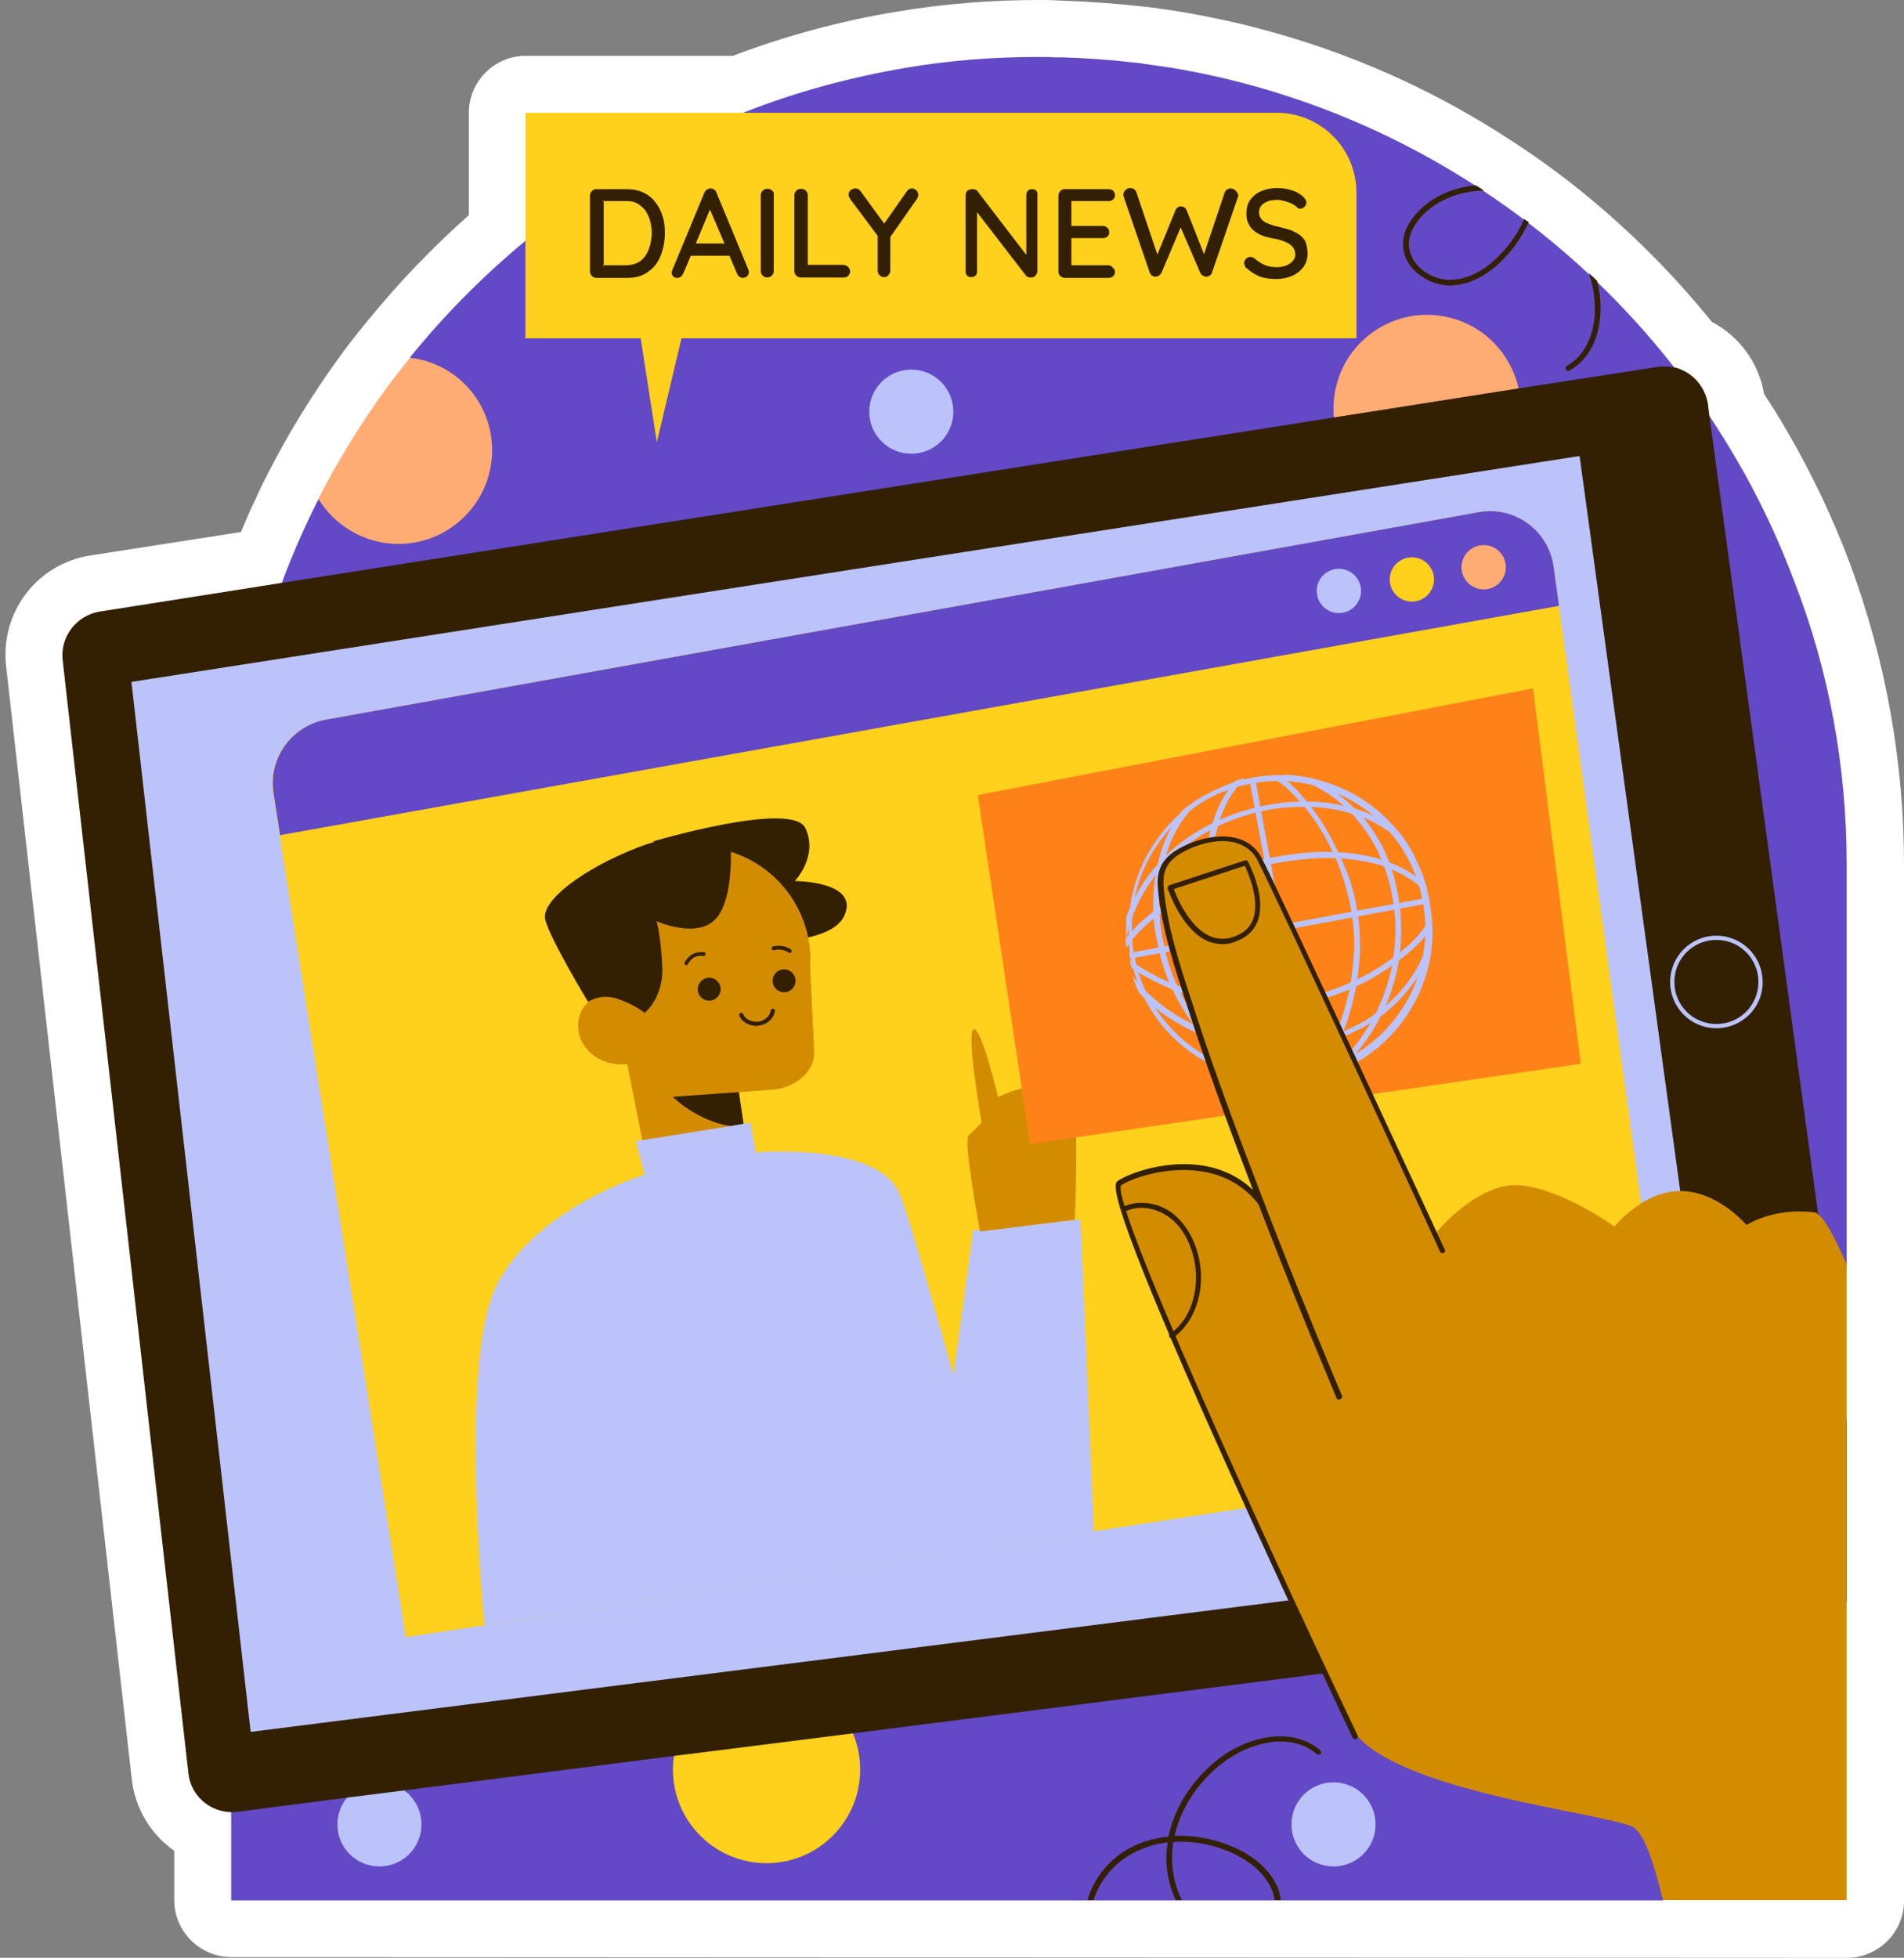
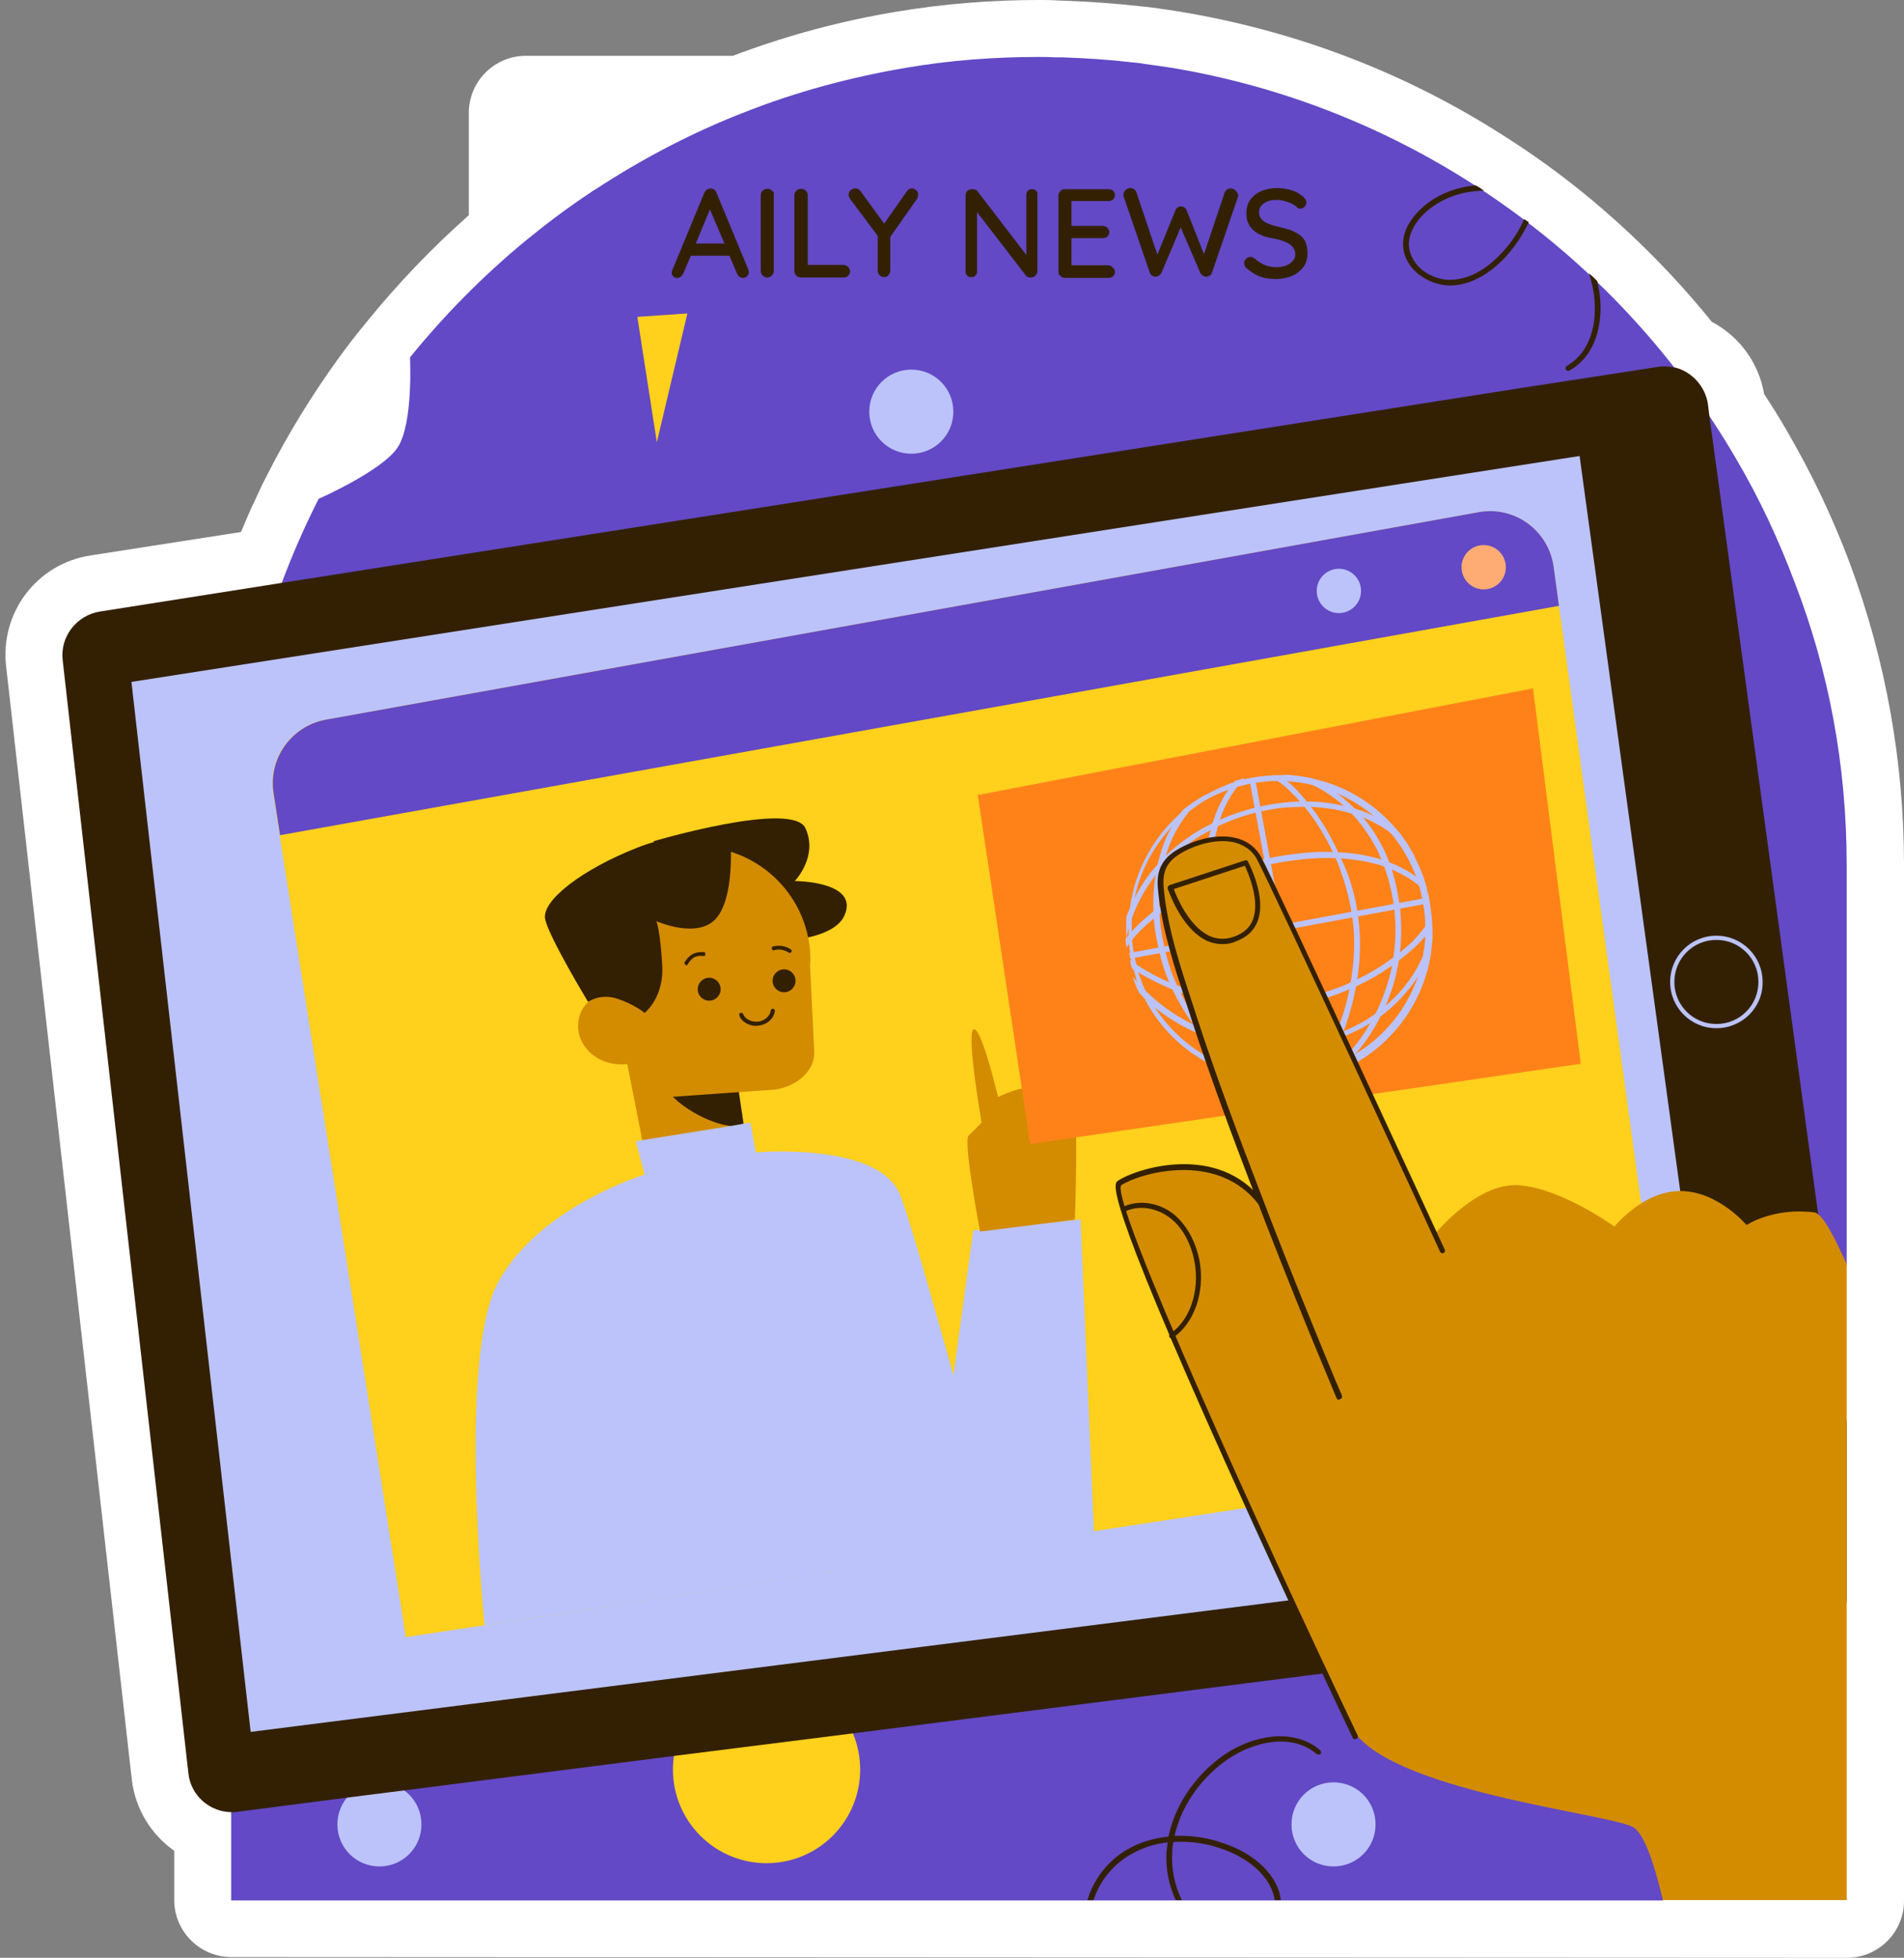
<svg xmlns="http://www.w3.org/2000/svg" height="512.2" preserveAspectRatio="xMidYMid meet" version="1.0" viewBox="6.2 0.0 498.3 512.2" width="498.3" zoomAndPan="magnify">
  <rect x="6.2" y="0.0" width="498.3" height="512.2" fill="#808080" stroke="none" />
  <g>
    <g id="change1_1">
      <path d="M66.7,512c-8.2,0-14.9-6.7-14.9-14.9v-12.9c-6-4.2-10.2-10.9-11.1-18.6L7.8,174.3c-1.6-14.1,8.1-26.9,22.2-29 l39.2-6.1c0,0,0-0.1,0.1-0.1c0.9-2.2,1.9-4.4,2.8-6.5c0-0.1,0.1-0.2,0.1-0.2c0.5-1,1-2,1.4-3c0.8-1.7,1.5-3.2,2.3-4.7l0.4-0.8 c5.4-10.6,11.6-20.6,18.3-29.9c2.3-3.2,4.7-6.3,7.5-9.7c8.2-10.1,17.2-19.5,26.8-28V29.5c0-8.2,6.7-14.9,14.9-14.9H198 c14-5.3,28.5-9.2,43.2-11.6c12-2,24.4-3,36.8-3c1.5,0,3,0,4.5,0.1l2.3,0.1c6.4,0.2,13,0.7,19.5,1.4c1.2,0.1,2.4,0.3,3.6,0.4 c2.3,0.3,4.9,0.7,7.4,1.1c30.5,5.1,59.2,16.1,85.2,32.9c13.8,8.8,26.2,18.9,37.7,30.4c5.6,5.6,11,11.6,16,17.8 c7.2,3.8,12.3,10.7,13.7,18.9c2.1,3.2,4.1,6.4,6,9.7c6.3,10.8,11.9,22.5,16.4,34.5c9.4,25.3,14.2,51.9,14.2,79.1v270.9 c0,8.2-6.7,14.9-14.9,14.9L66.7,512L66.7,512z" fill="#fff" />
    </g>
    <g>
      <g id="change2_1">
        <path d="M489.5,226.3v104.5l-48.1,166.4H66.7V226.3c0-5.4,0.2-10.8,0.6-16.1c0.9-12.6,3-25,6.1-36.9 c0.3-1.1,0.6-2.2,0.9-3.3h0c3.7-13.6,8.9-26.9,15.3-39.5c0,0,16.8-7.4,20.7-13.5c4.1-6.3,3.2-23.5,3.2-23.5 c9-11.1,19.1-21.3,30.1-30.4c5.5-4.5,11.2-8.8,17.1-12.7c0.4-0.3,0.9-0.6,1.4-0.9c12.1-7.9,25-14.7,38.6-20 c13.6-5.4,28-9.3,42.8-11.8c11.2-1.9,22.7-2.8,34.4-2.8c1.4,0,2.8,0,4.2,0.1c0.7,0,1.4,0,2,0c6.2,0.2,12.3,0.6,18.3,1.3 c1.1,0.1,2.2,0.2,3.2,0.4c2.4,0.3,4.7,0.7,7,1c29,4.8,55.9,15.5,79.6,30.8c28,18,51.6,42.7,68.4,71.6c6,10.2,11.1,21.1,15.3,32.3 C484.8,175.4,489.5,200.3,489.5,226.3z" fill="#6349c5" />
      </g>
      <g>
        <g>
          <g id="change3_2">
-             <path d="M135,117.8c0,13.5-11,24.5-24.5,24.5c-8.9,0-16.7-4.8-21-11.8c5-9.7,10.7-19,17-27.8c2.2-3.1,4.6-6.1,7-9.1 C125.7,95,135,105.3,135,117.8z" fill="#ffac74" />
-           </g>
+             </g>
          <g id="change4_3">
            <circle cx="206.8" cy="463" fill="#ffd01c" r="24.5" transform="rotate(-45.001 206.747 462.956)" />
          </g>
          <g id="change3_3">
-             <circle cx="379.7" cy="106.8" fill="#ffac74" r="24.5" transform="rotate(-76.779 379.736 106.839)" />
-           </g>
+             </g>
          <g id="change5_16">
            <path d="M255.7,107.7c0,6.1-4.9,11-11,11s-11-4.9-11-11s4.9-11,11-11C250.8,96.7,255.7,101.6,255.7,107.7z" fill="#bbc3fa" />
          </g>
          <g id="change5_17">
            <path d="M366.2,477.3c0,6.1-4.9,11-11,11s-11-4.9-11-11s4.9-11,11-11C361.3,466.3,366.2,471.2,366.2,477.3z" fill="#bbc3fa" />
          </g>
          <g id="change5_18">
            <path d="M116.5,477.3c0,6.1-4.9,11-11,11c-6.1,0-11-4.9-11-11s4.9-11,11-11C111.6,466.3,116.5,471.2,116.5,477.3z" fill="#bbc3fa" />
          </g>
        </g>
        <g>
          <g id="change6_9">
            <path d="M405.1,57.3c-1.2,2.8-2.9,5.5-5,7.9c-2.5,2.9-7.6,7.9-14.2,8c-3,0.1-6.2-1.2-8.4-3.4 c-1.7-1.8-2.6-3.9-2.6-6.1c0.1-2.6,1.5-5.3,3.9-7.7c4-3.9,9.8-6.1,15.8-6.1c-0.7-0.5-1.4-1-2.2-1.4c-5.6,0.5-10.8,2.7-14.6,6.4 c-1.9,1.9-4.3,4.9-4.4,8.7c-0.1,2.6,1,5.2,3,7.2c0.4,0.4,0.8,0.8,1.3,1.1c2.3,1.8,5.3,2.8,8.2,2.8c7.2-0.2,12.7-5.5,15.3-8.6 c2.1-2.5,3.8-5.2,5.1-8C405.9,57.9,405.5,57.6,405.1,57.3z M424.2,73.5c-0.7-0.7-1.4-1.4-2.2-2c0,0.1,0.1,0.2,0.1,0.2 c2.9,8.6,1.9,19.6-5.8,24c-0.3,0.2-0.5,0.7-0.3,1c0.2,0.3,0.7,0.5,1,0.2C424.7,92.6,426.4,82.2,424.2,73.5z" fill="#332003" />
          </g>
        </g>
        <g>
          <g id="change6_11">
            <path d="M351.7,457.9c-7.3-6.3-18.9-3.7-26.5,2.2c-6.9,5.3-11.6,12.7-13.2,20.4c-4,0.4-7.9,1.6-11.2,3.6 c-4.9,3-8.5,7.8-10,13h1.6c1.5-4.7,4.8-9,9.3-11.7c3-1.8,6.4-3,10.1-3.4c-0.1,0.8-0.2,1.6-0.3,2.4c-0.3,4.4,0.6,8.8,2.4,12.7 h1.6c-1.9-3.8-2.8-8.2-2.5-12.6c0-0.9,0.1-1.8,0.3-2.6c4.5-0.3,9.2,0.4,13.8,2.2c3.6,1.4,9.9,4.7,12.2,10.9 c0.2,0.7,0.4,1.4,0.5,2.1h1.6c-0.1-0.9-0.3-1.8-0.6-2.7c-2.5-6.7-9.3-10.3-13.1-11.7c-4.6-1.8-9.4-2.6-14.1-2.4 c1.6-7.2,6.1-14.1,12.6-19.1c7.2-5.5,17.9-8.1,24.6-2.3c0.3,0.2,0.8,0.2,1.1-0.1C352,458.7,352,458.2,351.7,457.9z" fill="#332003" />
          </g>
        </g>
      </g>
      <g>
        <g>
          <g>
            <g id="change6_12">
              <path d="M489.5,372v47.1c-1.5,1-3.2,1.7-5.1,1.9L353,437.8l-0.4,0l-123.3,15.7l-46.8,5.9l-70.5,9l-15,1.9L68.4,474 c-0.6,0.1-1.1,0.1-1.7,0.1c-5.7-0.1-10.6-4.4-11.2-10.2L22.6,172.7c-0.7-6.1,3.6-11.7,9.7-12.7l47.6-7.5l275.5-43.3l48.3-7.6 L440,96c1.7-0.3,3.3-0.1,4.8,0.2c4.3,1.2,7.7,4.9,8.4,9.6l0.3,2.5L482,317.4L489.5,372z" fill="#332003" />
            </g>
            <g fill="#bbc3fa" id="change5_11">
              <path d="M40.6 178.4L71.8 453.1 458.6 404.1 419.6 119.3z" />
              <path d="M455.4,269c-6.7,0-12.1-5.4-12.1-12.1c0-6.7,5.4-12.1,12.1-12.1c6.7,0,12.1,5.4,12.1,12.1 C467.6,263.6,462.1,269,455.4,269z M455.4,245.9c-6.1,0-11,4.9-11,11c0,6.1,4.9,11,11,11s11-4.9,11-11 C466.4,250.8,461.5,245.9,455.4,245.9z" />
            </g>
            <g>
              <g id="change4_4">
                <path d="M444.3,377.3l-151.8,23.3l-24.3,3.7l-14.8,2.3L133,425.2l-20.6,3.1l-32-203.3l-1-6.5l-1.7-11 c-1.4-9,4.6-17.5,13.6-19.2L393.2,134c9.4-1.7,18.3,4.8,19.6,14.3l1.4,10.3l1.7,12.2L444.3,377.3z" fill="#ffd01c" />
              </g>
              <g id="change2_2">
                <path d="M414.2,158.5l-334.7,60l-1.7-11c-1.4-9,4.6-17.5,13.6-19.2L393.2,134c9.4-1.7,18.3,4.8,19.6,14.3 L414.2,158.5z" fill="#6349c5" />
              </g>
              <g>
                <g id="change5_1">
                  <path d="M362.4,154.6c0,3.2-2.6,5.8-5.8,5.8s-5.8-2.6-5.8-5.8s2.6-5.8,5.8-5.8S362.4,151.4,362.4,154.6z" fill="#bbc3fa" />
                </g>
                <g id="change4_1">
-                   <path d="M381.5,151.6c0,3.2-2.6,5.8-5.8,5.8s-5.8-2.6-5.8-5.8s2.6-5.8,5.8-5.8S381.5,148.4,381.5,151.6z" fill="#ffd01c" />
-                 </g>
+                   </g>
                <g id="change3_1">
                  <path d="M400.3,148.4c0,3.2-2.6,5.8-5.8,5.8c-3.2,0-5.8-2.6-5.8-5.8s2.6-5.8,5.8-5.8S400.3,145.2,400.3,148.4z" fill="#ffac74" />
                </g>
              </g>
              <g>
                <g>
                  <g id="change6_14">
                    <path d="M177.2,220.1c0,0,36.5-10.8,39.8-3.4c3.4,7.4-2.8,13.8-2.8,13.8s17,0,13,9c-4,9-29.5,6.7-29.5,6.7 L177.2,220.1z" fill="#332003" />
                  </g>
                  <g>
                    <g>
                      <g>
                        <g>
                          <g id="change7_2">
                            <path d="M202 302.3L175.9 306.5 170.2 277.5 178 277.3 198.2 276.6 200.9 294.7z" fill="#d38c00" />
                          </g>
                          <g id="change6_10">
                            <path d="M200.9,294.7c-1.8,0.2-3.8-0.1-5.6-0.5c-6.4-1.6-15.3-7-17.2-13.8c-0.3-1.1-0.4-2.2-0.2-3.1 l20.3-0.7L200.9,294.7z" fill="#332003" />
                          </g>
                        </g>
                        <g fill="#d38c00" id="change7_4">
                          <path d="M219.3,275.3l-1.1-22.7c0-0.5,0.1-1,0.1-1.4c0-16.4-13.3-29.7-29.7-29.7s-29.7,13.3-29.7,29.7 c0,8.4,3.5,15.9,9.1,21.3l6.4,15l33.9-2.4C213.2,284.8,219.3,281.2,219.3,275.3z" />
                          <path d="M167.3,260.1c-2.6-0.4-5.3,0.3-7.2,2.1c-2.5,2.2-3.2,6.1-2.1,9.2c1.1,3.1,3.9,5.6,7.1,6.5 c3.2,1,6.7,0.6,9.8-0.6c1.4-0.5,2.7-1.3,3.5-2.5C182.8,268.4,172.8,260.8,167.3,260.1z" />
                        </g>
                      </g>
                      <g fill="#332003">
                        <g id="change6_8">
                          <circle cx="191.8" cy="258.8" r="3" />
                          <circle cx="211.4" cy="256.6" r="3" />
                          <path d="M204.1,268.4c-1.8,0-3.8-1-4.4-2.7c-0.1-0.3,0-0.6,0.3-0.7c0.3-0.1,0.6,0,0.7,0.3 c0.5,1.4,2.3,2.1,3.8,2c1.5-0.1,3.2-1.3,3.4-2.9c0-0.3,0.3-0.5,0.6-0.5c0.3,0,0.5,0.3,0.5,0.6c-0.3,2.2-2.4,3.7-4.3,3.8 C204.4,268.4,204.3,268.4,204.1,268.4z" />
                        </g>
                        <g id="change6_6">
                          <path d="M185.9,252.5c-0.1,0-0.2,0-0.3-0.1c-0.3-0.1-0.3-0.5-0.2-0.7c0.5-0.8,1.1-1.5,1.9-2 c0.9-0.5,2-0.7,3.1-0.6c0.3,0,0.5,0.3,0.4,0.6c0,0.3-0.3,0.5-0.6,0.4c-0.8-0.1-1.7,0-2.4,0.4c-0.6,0.4-1.1,0.9-1.5,1.6 C186.2,252.4,186,252.5,185.9,252.5z" />
                        </g>
                        <g id="change6_7">
                          <path d="M212.9,249.3c-0.1,0-0.2,0-0.3-0.1c-1.1-0.7-2.5-1-3.8-0.6c-0.3,0.1-0.6-0.1-0.6-0.4 c-0.1-0.3,0.1-0.6,0.4-0.6c1.6-0.4,3.3-0.1,4.6,0.8c0.2,0.2,0.3,0.5,0.1,0.7C213.2,249.2,213.1,249.3,212.9,249.3z" />
                        </g>
                      </g>
                    </g>
                    <g id="change6_13">
                      <path d="M160.1,262.1c0,0,3.2-2.3,7.7-0.8c4.5,1.5,7.1,3.7,7.1,3.7s5.2-4,4.6-12.7C179,243.6,178,241,178,241 s10.7,4.8,15.6-0.7s3.8-20,3.8-20.4c0-0.5-10.5-3.6-24.5,1.9c-14,5.5-25.2,13.8-24,18.8 C150.1,245.6,160.1,262.1,160.1,262.1z" fill="#332003" />
                    </g>
                  </g>
                </g>
                <g>
                  <g id="change5_14">
                    <path d="M268.2,404.4l-14.8,2.3L133,425.2c-0.7-7.3-6.5-70.6,3.4-89.4c10.5-20,38.5-28.5,38.5-28.5l-2.3-8.7 l1.6-0.3l23.1-3.7l3.4-0.6l1.9-0.3l1.4,7.8c0,0,31.6-2.8,37.6,10.7c1.9,4.3,8,25.6,14,47.1 C260.9,377.8,266,396.4,268.2,404.4z" fill="#bbc3fa" />
                  </g>
                  <g id="change5_15">
                    <path d="M292.5 400.7L268.2 404.4 253.3 406.7 253 379.3 255.8 359.3 260.9 321.9 262.6 321.7 281.6 319.8 289 319z" fill="#bbc3fa" />
                  </g>
                  <g id="change7_3">
                    <path d="M262.7,322.2c0,0-4.5-23.7-3-25.1s3.4-3.4,3.4-3.4s-4.1-23.5-2.1-24.4c2-0.9,6.4,17.7,6.4,17.7 s7.1-3.4,7.8-1.8c0.7,1.6,0.9,2.3,0.9,2.3s2.3-3.6,4.5-3s2.1,5.2,2.1,5.2s2.7-1.8,4.3-0.4s0.5,29.8,0.5,29.8L262.7,322.2z" fill="#d38c00" />
                  </g>
                </g>
              </g>
              <g>
                <g id="change8_1">
                  <path d="M262.1 208L275.8 299.3 419.9 278.3 407.4 180.1z" fill="#ff8219" />
                </g>
                <g>
                  <g id="change5_6">
                    <path d="M380.9,241.1c0-0.4,0-0.8-0.1-1.3c0-0.2,0-0.4,0-0.6v0c-0.1-1.2-0.3-2.4-0.5-3.7 c-0.1-0.6-0.2-1.2-0.4-1.8c-0.1-0.2-0.1-0.5-0.2-0.7c0-0.1,0-0.1,0-0.2c0-0.2-0.1-0.3-0.1-0.5c0-0.1-0.1-0.3-0.1-0.4 c0-0.1,0-0.2-0.1-0.3c-0.1-0.2-0.1-0.5-0.2-0.7c-0.7-2.4-1.7-4.6-2.8-6.8c0,0,0,0,0-0.1c0-0.1-0.1-0.1-0.1-0.2 c-0.3-0.6-0.6-1.1-0.9-1.6c-0.2-0.3-0.4-0.6-0.6-1c-0.1-0.3-0.3-0.5-0.5-0.8c-0.4-0.6-0.8-1.1-1.2-1.7s-0.8-1.1-1.3-1.6 c-2.8-3.3-6.1-6.2-9.7-8.4c-3.7-2.3-7.7-3.9-11.9-4.9h0c0,0,0,0,0,0c0,0,0,0,0,0c0,0,0,0,0,0c-2.1-0.5-4.3-0.8-6.5-1 c-0.6,0-1.2,0-1.7,0c0,0,0,0-0.1,0h-0.1l0,0h0c-0.2,0-0.5,0-0.7,0h-0.8c-0.1,0-0.2,0-0.4,0c-0.3,0-0.7,0-1,0.1h-0.1l0,0 c-1.6,0-3.1,0.3-4.6,0.5c-0.6,0.1-1.1,0.2-1.6,0.3h0c-0.2,0-0.4,0.1-0.6,0.2c-0.7,0.1-1.3,0.3-2,0.5 c-2.4,0.7-4.7,1.7-6.8,2.8h0c-0.5,0.3-1,0.5-1.5,0.8c-1.8,1-3.5,2.2-5.1,3.5h0c-2.2,1.8-4.2,3.8-6,6 c-5.1,6.2-8.3,14-8.9,22.2c0,0.5-0.1,1.1-0.1,1.6c0,1.4,0,2.8,0,4.3c0,0,0,0.2,0,0.2c0,0.8,0.1,1.5,0.2,2.3v0.1 c0.1,0.7,0.2,1.3,0.3,2c0.1,0.4,0.1,0.7,0.2,1.1v0c0.1,0.4,0.2,0.7,0.2,1.1c0.1,0.4,0.2,0.7,0.3,1.1 c0.2,0.6,0.4,1.3,0.6,1.9c0,0,0,0.1,0,0.1v0c0.1,0.2,0.1,0.5,0.2,0.7c0.1,0.5,0.3,0.9,0.5,1.4c0.1,0.2,0.1,0.4,0.2,0.6 c0.2,0.5,0.4,1,0.7,1.5c3.8,8.3,10.3,14.9,18.3,18.9c0,0,0.1,0.1,0.1,0.1c5,2.5,10.5,4,16.2,4.3c0,0,0,0,0,0 c0.4,0,0.9,0,1.3,0h0.6c0.6,0,1.1,0,1.7,0h0.4c0.2,0,0.4,0,0.7,0c0.2,0,0.4,0,0.7,0l0.1,0c0,0,0,0,0,0c0.4,0,0.7-0.1,1-0.1 c0.3,0,0.7-0.1,1-0.1c0,0,0,0,0,0c0.3,0,0.5-0.1,0.7-0.1l0.7-0.1c0.4-0.1,0.9-0.2,1.4-0.3h0c0.4-0.1,0.8-0.2,1.1-0.2 c0.4-0.1,0.7-0.2,1.1-0.3c0.6-0.2,1.1-0.3,1.7-0.5h0c0.8-0.3,1.7-0.6,2.5-0.9c0.7-0.3,1.3-0.5,1.9-0.9h0 c0.8-0.4,1.6-0.8,2.4-1.2c0.1,0,0.2-0.1,0.2-0.1c10.5-5.9,17.7-16.2,19.8-28v-0.1c0.1-0.6,0.2-1.1,0.2-1.7 c0-0.2,0-0.3,0.1-0.5c0-0.4,0.1-0.8,0.1-1.2c0-0.6,0.1-1.1,0.1-1.7c0-0.1,0-0.2,0-0.3c0-0.4,0-0.8,0-1.1v-0.7 C381,241.9,380.9,241.5,380.9,241.1z M377.3,255.5c-2.9,8.3-8.5,15.4-16,20h0c-0.4,0.3-0.8,0.6-1.3,0.8 c-0.1,0-0.2,0.1-0.3,0.1c-0.9,0.5-1.8,1-2.7,1.4c0,0,0,0,0,0c-1.3,0.6-2.6,1.1-3.9,1.5c-0.7,0.3-1.4,0.5-2.2,0.6h0 c-0.6,0.2-1.2,0.3-1.9,0.5l0,0c-0.3,0.1-0.6,0.1-1,0.2l-0.4,0.1l-0.3,0c-0.8,0.1-1.5,0.2-2.3,0.3c-0.7,0.1-1.5,0.1-2.2,0.2 h0c-1.1,0-2.1,0-3.2,0c0,0,0,0,0,0c0,0,0,0-0.1,0c-1.8,0-3.5-0.2-5.3-0.5h0c-4.3-0.7-8.3-2.2-12-4.3v0c0,0-0.1,0-0.1,0 c-5.8-3.2-10.7-8-14.2-13.7l0,0c-0.8-1.3-1.6-2.7-2.2-4.1v0l0,0c-0.6-1.2-1-2.6-1.5-3.9v0c-0.2-0.7-0.4-1.4-0.6-2.2l0-0.2 c-0.1-0.5-0.3-1.1-0.4-1.7l0,0c-0.1-0.2-0.1-0.4-0.2-0.7c0-0.2-0.1-0.5-0.1-0.7c-0.2-1-0.3-1.9-0.4-2.9v0 c0-0.7-0.1-1.5-0.1-2.2v0c0-1.3,0-2.5,0-3.7v-0.1c0.1-1.9,0.4-3.7,0.8-5.5v-0.1c1-4.8,3-9.4,5.7-13.4 c1.1-1.6,2.3-3.2,3.7-4.7c1.4-1.5,2.9-2.9,4.5-4.1v0c0,0,0,0,0,0v0h0c1-0.8,2.1-1.5,3.2-2.3c2.3-1.5,4.8-2.7,7.5-3.6h0 c0.8-0.3,1.6-0.5,2.4-0.8h0c1.1-0.3,2.1-0.5,3.2-0.8h0l0.4-0.1c0.3,0,0.7-0.1,1-0.1h0c2-0.3,3.9-0.5,5.9-0.5h0 c0.9,0,1.7,0,2.6,0.1c1.9,0.1,3.8,0.4,5.7,0.8h0c2.2,0.5,4.3,1.1,6.4,2c0,0,0,0,0,0c0,0,0,0,0.1,0.1 c3.9,1.6,7.5,3.8,10.7,6.6c0,0,0,0,0,0.1c0,0,0,0,0,0c1.6,1.4,3.1,2.9,4.5,4.6l0,0c2.6,3.2,4.7,6.9,6.2,11v0 c0.3,0.8,0.6,1.6,0.8,2.5l0,0v0c0.3,1,0.5,2,0.7,3.1c0.1,0.2,0.1,0.5,0.2,0.7c0,0.2,0.1,0.5,0.1,0.7v0 c0.3,1.8,0.5,3.6,0.5,5.4v0c0,0.9,0,1.8,0,2.7c0,1.5-0.2,3-0.5,4.5v0c0,0,0,0,0,0.1C378.6,251.3,378.1,253.4,377.3,255.5 L377.3,255.5L377.3,255.5z" fill="#bbc3fa" />
                  </g>
                  <g id="change5_9">
                    <path d="M340.4 203.6H341.9V281.8H340.4z" fill="#bbc3fa" transform="rotate(-10.504 341.147 242.75)" />
                  </g>
                  <g id="change5_13">
                    <path d="M301.2 242.1H380.2V243.6H301.2z" fill="#bbc3fa" transform="rotate(-10.504 340.751 242.823)" />
                  </g>
                  <g>
                    <g id="change5_3">
                      <path d="M344.9,281.2c0.6,0.5,1.2,0.9,1.8,1.3c-0.7,0.1-1.4,0.2-2.1,0.2c0,0-0.1,0-0.1,0l-0.1,0 c0,0-0.1,0-0.1-0.1c-0.5-0.4-1.1-0.8-1.6-1.3c-1.5-1.3-3.1-2.9-4.7-4.9c-0.6-0.7-1.2-1.5-1.7-2.2c-0.4-0.5-0.8-1-1.2-1.6 c-2.1-3-4-6.1-5.6-9.5c-0.3-0.5-0.5-1.1-0.8-1.6c-2.1-4.7-3.9-9.7-5.1-14.9c-0.1-0.5-0.2-0.9-0.3-1.4 c-0.6-2.9-1.1-5.9-1.4-9c-0.2-1.5-0.3-3-0.3-4.4c0-0.6,0-1.1,0-1.6c-0.1-4.9,0.4-9.3,1.5-13.3c0-0.1,0.1-0.2,0.1-0.3 c0.2-0.6,0.3-1.2,0.5-1.7c1-3.2,2.4-6.1,4.2-8.6l0,0c0.5-0.8,1-1.4,1.5-2c0.9-0.2,1.7-0.5,2.6-0.7 c-0.6,0.6-1.2,1.2-1.7,1.9c-2,2.4-3.6,5.3-4.7,8.5c-0.3,0.6-0.5,1.3-0.6,1.9l0,0c-0.1,0.4-0.2,0.7-0.3,1.1 c-1,3.8-1.5,7.9-1.5,12.5c0,0.5,0,1.1,0,1.6c0,1.6,0.2,3.3,0.3,5c0.3,3,0.8,6,1.4,8.8c0.1,0.5,0.2,1,0.3,1.4 c1.3,5.4,3.1,10.6,5.4,15.4c0.2,0.5,0.5,1.1,0.8,1.6c1.7,3.4,3.7,6.5,5.9,9.4c0.4,0.5,0.8,1.1,1.2,1.6 c0.3,0.4,0.6,0.8,0.9,1.1C341.2,278,343,279.8,344.9,281.2z" fill="#bbc3fa" />
                    </g>
                    <g id="change5_12">
                      <path d="M344.4,282.7c0.1,0,0.2,0,0.2,0l-0.1,0c-1.8,0.2-3.6,0.2-5.3,0.1c0,0-0.1,0-0.1,0 c-1.7-0.5-3.3-1.2-4.9-2l0,0c-5-2.4-9.6-5.9-13.5-10.2l0,0c0,0,0,0,0,0c-0.7-0.8-1.5-1.7-2.2-2.6c-2-2.7-3.8-5.7-5.3-8.8 c-0.3-0.6-0.6-1.3-0.9-2c-1.1-2.5-2-5.1-2.6-7.8c-0.1-0.5-0.2-0.9-0.3-1.4c-0.3-1.3-0.6-2.7-0.8-4 c-0.2-1.1-0.3-2.3-0.4-3.4c-0.1-0.6-0.1-1.2-0.1-1.8c-0.2-3.3,0-6.6,0.5-9.7l0,0c0.1-1,0.3-2,0.6-3 c0.6-2.8,1.5-5.4,2.6-7.8c0.3-0.5,0.5-1,0.8-1.5c0.9-1.8,2-3.5,3.3-5l0,0c2-1.6,4.3-3.1,6.6-4.3c-2,1.4-3.8,3.2-5.4,5.1 c0,0,0,0.1,0,0.1c-1.5,1.9-2.9,4.1-4,6.4c-0.7,1.6-1.4,3.2-1.8,4.9c0,0,0,0,0,0c-0.3,1-0.6,1.9-0.8,2.9l0,0 c-0.8,3.5-1.1,7.1-0.9,10.9l0,0c0,0.6,0,1.1,0.1,1.8c0,0,0,0,0,0c0.1,1.4,0.2,2.9,0.5,4.4c0.2,1.4,0.5,2.7,0.8,4 c0.1,0.5,0.2,1,0.3,1.4c0.8,3.1,1.8,6.1,3.2,8.9c0.3,0.7,0.6,1.3,0.9,1.9c1.7,3.4,3.8,6.6,6.3,9.4c0,0,0,0,0,0 c0,0.1,0.2,0.2,0.2,0.3c0.7,0.8,1.4,1.5,2.1,2.2c0,0,0,0,0.1,0c4.5,4.4,9.9,7.7,15.6,9.6c0,0,0,0,0,0 C341.1,282,342.8,282.4,344.4,282.7z" fill="#bbc3fa" />
                    </g>
                    <g id="change5_2">
                      <path d="M361.4,238.3c0.1,0.5,0.2,0.9,0.2,1.4c0.2,1.2,0.3,2.4,0.4,3.6c0.3,4.1,0.1,8.5-0.6,12.9 c-0.1,0.6-0.2,1.2-0.3,1.8l0,0c-0.7,3.9-1.8,7.9-3.2,11.6c-0.2,0.6-0.5,1.3-0.8,1.9c-1.2,2.8-2.5,5.5-4,7.9 c-0.4,0.7-0.8,1.3-1.3,1.9c-0.8,0.2-1.5,0.4-2.3,0.6c0.5-0.6,0.9-1.2,1.3-1.8c1.6-2.4,3.1-5.1,4.3-7.9 c0.3-0.6,0.6-1.2,0.8-1.9l0,0c1.5-3.7,2.7-7.6,3.5-11.6l0,0c0.1-0.6,0.2-1.2,0.3-1.8c0.8-4.6,1.1-9.2,0.8-13.5 c-0.1-1.1-0.2-2.3-0.4-3.4c-0.1-0.5-0.1-0.9-0.2-1.4c-0.8-4.8-2.2-9.5-4.1-14c-0.2-0.5-0.4-1-0.7-1.5l0,0 c-2-4.3-4.5-8.4-7.5-12c-0.4-0.5-0.8-1-1.3-1.5c-0.5-0.6-1-1.2-1.6-1.7c-1.4-1.5-2.7-2.7-4.1-3.5c-0.9-0.6-1.7-1-2.6-1.4 c1-0.1,2-0.1,3.1-0.1c0.7,0.4,1.4,1,2,1.5c0.9,0.7,1.7,1.5,2.6,2.4c0.8,0.9,1.6,1.8,2.4,2.8c0.4,0.5,0.8,1,1.2,1.5 c2.9,3.7,5.3,7.8,7.2,12.1c0.2,0.5,0.5,1,0.7,1.5C359.3,229,360.7,233.6,361.4,238.3z" fill="#bbc3fa" />
                    </g>
                    <g id="change5_7">
                      <path d="M372.4,236.2c0.1,0.5,0.1,0.9,0.2,1.4c0.4,3.7,0.4,7.6,0,11.4c-0.1,0.7-0.2,1.4-0.3,2.1 c-0.1,0.7-0.2,1.5-0.4,2.2c-0.6,3.2-1.6,6.3-2.8,9.2c0,0,0,0,0,0l0,0c-0.4,1-0.9,2-1.3,3c0,0,0,0-0.1,0 c-1.8,3.6-3.9,6.9-6.4,9.8l0,0c-1,1.2-2.1,2.4-3.3,3.5l0,0c-1.4,0.7-2.9,1.3-4.4,1.8c1.2-0.9,2.4-1.9,3.4-2.9c0,0,0,0,0,0 c3.1-2.9,5.8-6.4,8-10.3c0.5-0.9,1-1.9,1.5-2.8c1.8-3.7,3.1-7.6,4-11.7c0-0.2,0.1-0.4,0.1-0.6c0.1-0.7,0.2-1.4,0.3-2.1 c0.6-4.2,0.7-8.4,0.2-12.4c-0.1-0.5-0.1-1-0.2-1.4c-0.5-3.4-1.3-6.7-2.5-9.8c-0.2-0.6-0.4-1.2-0.7-1.8 c-0.3-0.7-0.6-1.4-0.9-2.1c-1.9-3.8-4.3-7.2-7.1-10.1c-0.7-0.8-1.5-1.4-2.2-2.1l0,0c-2.6-2.3-5.5-4.1-8.5-5.5l0,0 c-1.4-0.7-2.8-1.2-4.2-1.6c-1.2-0.3-2.4-0.6-3.4-0.7c2.9,0,5.7,0.4,8.4,1c0,0,0.1,0,0.1,0c1.9,0.9,3.8,2,5.5,3.3 c1.8,1.3,3.6,2.8,5.2,4.4c0,0,0,0,0.1,0c0.7,0.8,1.4,1.5,2.1,2.3c0,0,0,0,0,0c2.1,2.5,4,5.4,5.5,8.4 c0.5,1.1,1,2.2,1.4,3.3c0.3,0.6,0.5,1.2,0.7,1.9c0,0,0,0,0,0C371.3,230.2,372,233.2,372.4,236.2z" fill="#bbc3fa" />
                    </g>
                  </g>
                  <g>
                    <g id="change5_4">
                      <path d="M379.1,230.9c0.3,0.9,0.5,1.8,0.7,2.8c-0.6-0.6-1.2-1.2-2-1.8l0,0c-2.1-1.8-4.7-3.3-7.5-4.5 c0,0,0,0,0,0c-0.6-0.2-1.2-0.5-1.8-0.7c-0.7-0.3-1.5-0.5-2.3-0.7c-2.7-0.7-5.7-1.2-8.8-1.4c-0.5,0-1.1,0-1.6-0.1 c-2.7-0.1-5.6,0-8.6,0.3c-2.8,0.3-5.6,0.7-8.4,1.3c-0.5,0.1-1,0.2-1.4,0.3c-5,1.1-9.8,2.8-14.4,4.8 c-0.5,0.2-1,0.4-1.5,0.7c-4.3,2-8.4,4.5-12,7.4c0,0,0,0,0,0c-0.5,0.4-1,0.8-1.4,1.1c-0.1,0.1-0.2,0.2-0.3,0.2 c-2.3,1.9-4.1,3.7-5.5,5.5c-0.5,0.6-0.9,1.2-1.3,1.8c-0.1-0.7-0.2-1.5-0.2-2.3c0.4-0.5,0.9-1.1,1.4-1.7 c1.3-1.5,2.8-2.9,4.7-4.5c0.4-0.3,0.7-0.6,1.1-0.9c0.5-0.4,0.9-0.7,1.4-1.1l0,0c3.7-2.8,7.7-5.2,12-7.2 c0.5-0.2,1-0.5,1.5-0.7c4.5-2,9.2-3.5,14.1-4.7c0.5-0.1,0.9-0.2,1.4-0.3c2.8-0.6,5.6-1,8.5-1.3c2.8-0.3,5.5-0.4,8.1-0.3 l0,0c0.6,0,1.1,0,1.6,0.1c3.5,0.1,6.8,0.7,9.9,1.5c0.4,0.1,0.8,0.2,1.1,0.4c0.6,0.2,1.2,0.4,1.9,0.6 c2.7,1,5.2,2.3,7.4,3.9C377.8,229.8,378.5,230.4,379.1,230.9z" fill="#bbc3fa" />
                    </g>
                    <g id="change5_8">
                      <path d="M371.6,217.1c1.8,2.1,3.4,4.5,4.7,7c-1.5-2.1-3.4-4-5.5-5.7c-1.9-1.5-4-2.8-6.2-3.8 c-0.6-0.3-1.2-0.6-1.9-0.8c0,0,0,0,0,0c-1-0.4-2-0.8-3-1c-3.2-1-6.6-1.5-10.2-1.7c-0.6-0.1-1.3-0.1-1.9,0 c-2.6,0-5.2,0.1-7.9,0.5c-1.2,0.2-2.4,0.4-3.5,0.7c-0.5,0.1-1,0.2-1.4,0.3c-3.5,0.9-6.8,2.1-10,3.6l0,0 c-0.6,0.3-1.2,0.6-1.8,1c-3.4,1.7-6.4,3.9-9.2,6.3c-1.2,1.1-2.3,2.2-3.3,3.3l0,0c-0.7,0.7-1.3,1.5-1.9,2.2l0,0 c-2.7,3.5-4.8,7.3-6.2,11.3c-0.6,1.7-1.1,3.5-1.4,5.3c-0.1-2-0.1-3.9,0-5.8c0.6-1.7,1.4-3.4,2.2-5c1.6-3.1,3.6-6.1,6-8.7 c0.7-0.8,1.4-1.5,2.1-2.2c0,0,0,0,0,0c0.5-0.5,1-1,1.6-1.5c3.2-2.8,6.8-5.2,10.8-7.1c0.6-0.3,1.2-0.6,1.9-0.9 c2.9-1.3,5.9-2.3,9.1-3.1c0.4-0.1,0.9-0.2,1.4-0.3c1.2-0.3,2.4-0.5,3.6-0.7c2.3-0.3,4.6-0.6,6.9-0.6c0.6,0,1.3,0,1.9,0 c3.2,0,6.2,0.4,9.2,1.1l0,0c1,0.2,2,0.5,3.1,0.8c0,0,0,0,0.1,0c1.6,0.5,3.2,1,4.6,1.8c0.4,0.2,0.7,0.3,1,0.5 C368.2,214.7,370,215.8,371.6,217.1z" fill="#bbc3fa" />
                    </g>
                    <g id="change5_10">
                      <path d="M379.5,241.9c0.6-0.9,1.1-1.8,1.3-2.7c0,0.2,0,0.4,0.1,0.6c0.1,0.8,0.1,1.7,0.1,2.6 c-0.1,0.1-0.1,0.2-0.2,0.4c-0.4,0.6-0.8,1.2-1.3,1.8c-0.8,1-1.7,1.9-2.7,2.9c-1.4,1.3-2.9,2.6-4.4,3.7 c-0.6,0.5-1.1,0.9-1.7,1.3c-3,2.1-6.2,4-9.5,5.5l0,0c-0.5,0.2-1.1,0.5-1.6,0.7l0,0c-4.2,1.9-8.6,3.2-13.1,4 c-0.2,0-0.5,0.1-0.7,0.1c-0.5,0.1-1,0.2-1.4,0.2c-1.4,0.2-2.7,0.4-4.1,0.5c-2.9,0.2-5.9,0.2-8.9-0.1 c-0.6,0-1.2-0.1-1.7-0.2c-4.8-0.6-9.6-1.7-14.2-3.4c-0.7-0.2-1.4-0.5-2.1-0.8c-3.2-1.3-6.3-2.8-9.1-4.5 c-0.6-0.4-1.3-0.8-1.9-1.2c-0.2-0.7-0.4-1.5-0.5-2.2c0.6,0.5,1.2,0.9,1.8,1.3c2.7,1.8,5.7,3.4,8.8,4.7 c0.7,0.3,1.3,0.5,2,0.8c4.6,1.8,9.5,3,14.4,3.7c0.6,0.1,1.2,0.2,1.8,0.2c3.3,0.4,6.5,0.4,9.6,0.2c1.3-0.1,2.6-0.2,3.9-0.4 c0.5-0.1,0.9-0.1,1.4-0.2c5-0.9,9.8-2.4,14.4-4.5c0.5-0.2,1.1-0.5,1.6-0.8c3.4-1.6,6.6-3.6,9.5-5.8 c0.5-0.4,1.1-0.8,1.7-1.3c1.1-0.9,2.1-1.8,3.1-2.7C377.3,244.8,378.6,243.3,379.5,241.9z" fill="#bbc3fa" />
                    </g>
                    <g id="change5_5">
                      <path d="M380.8,239.8c0.1,0.8,0.1,1.7,0.1,2.6c0,2.4-0.2,4.9-0.6,7.2c-0.8,2-1.8,4-3,5.9 c-2.5,3.8-5.7,7.3-9.5,10.2c0,0,0,0-0.1,0c-0.9,0.7-1.8,1.3-2.8,1.9c-1.2,0.8-2.5,1.5-3.8,2.1c-1.3,0.7-2.7,1.2-4.1,1.8 c-0.6,0.2-1.3,0.5-1.9,0.7c-1.9,0.6-3.8,1.1-5.8,1.5c-0.5,0.1-1.1,0.2-1.7,0.3c-0.5,0.1-0.9,0.1-1.4,0.2 c-2.6,0.3-5.3,0.4-8,0.3c-0.7,0-1.3,0-2-0.1c-2.1-0.1-4.2-0.4-6.3-0.9c-2.1-0.4-4.1-1-6.1-1.6c0,0,0,0-0.1,0 c-1.1-0.4-2.1-0.7-3.2-1.2l0,0c0,0,0,0,0,0c-4.8-2-9.1-4.6-12.9-7.8c-1.2-1-2.3-2.1-3.3-3.2c-0.7-1.4-1.2-2.8-1.7-4.3 c0.9,1.2,1.8,2.3,2.9,3.3c3.6,3.7,8,6.9,12.9,9.3c1,0.5,2,1,3.1,1.4c0,0,0,0,0,0c2.8,1.2,5.7,2,8.8,2.7 c1.6,0.3,3.2,0.6,4.8,0.7c0.7,0.1,1.3,0.1,2,0.2c3,0.2,6,0.1,8.9-0.2c0.5,0,1-0.1,1.4-0.2c2.9-0.5,5.8-1.2,8.5-2.1l0,0 c0.6-0.2,1.3-0.4,1.9-0.7c0.9-0.3,1.8-0.8,2.7-1.2c2.1-1,4.1-2.2,5.9-3.6c0.9-0.6,1.8-1.4,2.7-2.1l0,0c0,0,0,0,0,0 c4.4-3.8,7.8-8.5,9.8-13.5c0.4-0.9,0.7-1.9,1-2.8c0.4-1.2,0.6-2.5,0.7-3.5C380.8,241.7,380.9,240.7,380.8,239.8 L380.8,239.8z" fill="#bbc3fa" />
                    </g>
                  </g>
                </g>
              </g>
            </g>
          </g>
          <g>
            <g id="change7_1">
              <path d="M489.5,330.7v166.4h-48.1c-2.3-9.7-5-17.8-8-19.2c-7.9-3.7-63.6-9.4-73.4-25.7c-0.3-0.5-0.6-1.1-1-1.8 c0,0,0-0.1,0-0.1c-1.5-2.8-3.7-7.1-6.3-12.5c-2.6-5.4-5.7-11.9-9-19.1c-3.4-7.5-7.1-15.7-10.9-24.2c-2.7-6.1-5.5-12.3-8.1-18.5 c-0.4-1-0.9-2-1.3-3c-3.5-8.2-7-16.2-10-23.7c-9-21.7-15.3-38.4-14.1-39.8c1.3-1.4,5.5-3,10.7-3.7c8.3-0.9,19.3,0.5,26.2,8.8h0 c0-0.1-0.2-0.5-0.4-1.1c-0.1-0.2-0.1-0.3-0.2-0.5c-1.3-3.3-4.3-11.3-7.9-21.1c-1.5-4.1-3.1-8.6-4.7-13.2 c-0.2-0.6-0.5-1.3-0.7-2v0c-0.7-2.1-1.4-4.2-2.1-6.2c-0.1-0.2-0.2-0.5-0.2-0.7c-0.1-0.4-0.3-0.8-0.4-1.2 c-0.4-1.1-0.7-2.2-1.1-3.3c-0.5-1.6-1-3.1-1.5-4.7c-0.2-0.6-0.4-1.2-0.6-1.8c-1.1-3.5-2.1-6.8-3-10c-0.1-0.5-0.3-0.9-0.4-1.4 c-0.4-1.6-0.8-3.1-1.2-4.6c-0.1-0.5-0.2-1-0.3-1.5c-0.2-0.9-0.4-1.8-0.6-2.7c-0.1-0.5-0.2-1.1-0.3-1.6c-0.3-1.6-0.6-3-0.7-4.3 c-0.2-2.2-0.1-3.8,0.3-4.6c0.1-0.2,0.2-0.3,0.3-0.5c0.1-0.1,0.1-0.2,0.2-0.3c2.3-2.9,7-5.9,11.8-7.2c0.5-0.1,1.1-0.3,1.6-0.4 c0,0,0.1,0,0.1,0c4.8-0.8,9.4,0.2,11.5,4.8c0.1,0.2,0.2,0.5,0.4,0.8c0.2,0.4,0.4,0.8,0.6,1.4c0.4,0.9,0.9,2.1,1.5,3.3 c0.7,1.5,1.5,3.3,2.5,5.3c0.9,1.9,1.9,4,2.9,6.3c0.2,0.4,0.4,0.9,0.6,1.4c2.4,5.1,5.1,10.9,7.9,16.9c0.2,0.4,0.4,0.9,0.6,1.4 c1.2,2.7,2.5,5.3,3.8,8.1c0.1,0.2,0.2,0.5,0.3,0.8c0.2,0.4,0.3,0.7,0.5,1.1c0,0.1,0.1,0.1,0.1,0.2c0.6,1.4,1.3,2.8,1.9,4.2 c0.1,0.3,0.3,0.6,0.4,0.9c0.1,0.2,0.1,0.3,0.2,0.5c0.1,0.3,0.2,0.5,0.4,0.8c1.3,2.9,2.7,5.8,4,8.6 c9.2,19.8,17.1,36.7,17.1,36.7s0,0,0.1-0.1c1.1-1.3,11.7-13.9,22.4-13c11.2,0.9,24.8,10.8,24.8,10.8s2.7-3.3,6.9-6 c2.8-1.8,6.4-3.3,10.3-3.3h0.1c9.8,0,17.3,8.9,17.3,8.9s7-4.7,17.8-3.3c0.3,0,0.6,0.2,0.9,0.5 C483.8,318.9,486.3,323.7,489.5,330.7z" fill="#d38c00" />
            </g>
            <g id="change6_1">
              <path d="M360.8,455c-0.3,0-0.5-0.1-0.6-0.4c-0.2-0.4-17-35.7-32.9-71.1c-32.4-72-29.7-73.8-28.5-74.6 c5-3.3,26.2-10,37.9,5.3c0.2,0.3,0.2,0.7-0.1,1c-0.3,0.2-0.7,0.2-1-0.1c-11-14.3-31.5-8-36-5c-2.6,4.5,35.5,88.6,61.9,143.9 c0.2,0.3,0,0.8-0.3,0.9C361,455,360.9,455,360.8,455z" fill="#332003" />
            </g>
            <g id="change6_2">
              <path d="M356.6,366.2c-0.3,0-0.5-0.2-0.6-0.4c-2.3-5.5-4.6-11.1-6.9-16.6c-5.6-13.7-10.6-26.4-15.3-38.7 c-4.6-12-10.6-27.9-15.9-44.2l-1-3.1c-3.2-9.8-6.6-19.9-7.6-30.1c-0.4-3.6-0.1-7.2,3.9-10.1c3.9-2.7,10.6-5.1,16.3-3.8 c3,0.7,5.3,2.4,6.7,4.9c3.8,7,46.3,98.9,48.1,102.8c0.2,0.3,0,0.8-0.3,0.9c-0.3,0.2-0.8,0-0.9-0.3c-0.4-1-44.2-95.8-48-102.8 c-1.2-2.2-3.2-3.6-5.8-4.3c-5-1.2-11.4,0.9-15.2,3.6c-3.2,2.3-3.7,5.1-3.3,8.8c1,10.1,4.3,20.1,7.5,29.8l1,3.1 c5.3,16.3,11.3,32.1,15.9,44.1c4.7,12.4,9.7,25,15.3,38.7c2.3,5.5,4.5,11.1,6.9,16.6c0.1,0.4,0,0.8-0.4,0.9 C356.7,366.2,356.6,366.2,356.6,366.2z" fill="#332003" />
            </g>
            <g id="change6_3">
              <path d="M312.9,350.2c-0.2,0-0.4-0.1-0.6-0.3c-0.2-0.3-0.1-0.7,0.2-1c6.2-4.4,7.6-13,6.2-19.4 c-1-4.6-3.2-8.5-6.2-10.8c-3.5-2.7-8.1-3.5-11.7-1.8c-0.3,0.2-0.8,0-0.9-0.3c-0.2-0.3,0-0.8,0.3-0.9c4-1.9,9.3-1.1,13.1,1.9 c3.2,2.6,5.6,6.7,6.7,11.6c1.5,6.9-0.1,16-6.8,20.8C313.2,350.2,313.1,350.2,312.9,350.2z" fill="#332003" />
            </g>
            <g id="change6_4">
              <path d="M326.2,247c-1.5,0-3-0.3-4.4-1c-6.6-3.3-9.8-13.1-10-13.5c-0.1-0.4,0.1-0.7,0.4-0.9l19.8-6.5 c0.3-0.1,0.7,0,0.8,0.3c0.2,0.4,5,9.3,2.5,15.7c-1,2.5-2.9,4.2-5.7,5.2C328.6,246.8,327.4,247,326.2,247z M313.4,232.6 c0.8,2.2,3.9,9.5,9,12.1c2.2,1.1,4.5,1.2,6.9,0.3c2.4-0.9,4-2.3,4.8-4.4c1.9-5-1.2-12.1-2.1-14.1L313.4,232.6z" fill="#332003" />
            </g>
          </g>
        </g>
        <g>
          <g fill="#ffd01c" id="change4_2">
-             <path d="M361.2,88.5H143.7V29.5h196.6c11.5,0,20.9,9.3,20.9,20.9L361.2,88.5L361.2,88.5z" />
            <path d="M173 82.9L178.1 115.7 186.1 82z" />
          </g>
          <g fill="#332003" id="change6_5">
-             <path d="M179.6,56.6c-0.4-1.4-1-2.6-1.9-3.7c-0.8-1.1-1.8-1.9-3.1-2.5c-1.2-0.6-2.7-0.9-4.3-0.9h-8.2 c-0.4,0-0.7,0.2-1,0.5c-0.1,0.1-0.2,0.3-0.3,0.4c-0.1,0.2-0.2,0.5-0.2,0.8v19.8c0,0.5,0.2,0.9,0.5,1.2c0.3,0.3,0.7,0.5,1.2,0.5 h8.1c2.2,0,4-0.5,5.4-1.6c1.5-1,2.6-2.4,3.3-4.2c0.7-1.8,1.1-3.7,1.1-5.8C180.2,59.4,180.1,58,179.6,56.6z M176,65.2 c-0.5,1.3-1.2,2.3-2.1,3s-2.3,1.2-3.8,1.2h-5.9v0.3l-0.2-0.3h0.2V52.6h-0.3l0.3-0.3v0.3h5.9c1.2,0,2.2,0.2,3,0.7 s1.5,1.1,2.1,1.9c0.5,0.8,0.9,1.7,1.2,2.7c0.2,1,0.4,2.1,0.4,3.2C176.7,62.5,176.5,63.9,176,65.2z" />
            <path d="M197.1,63.7h-9.3l-1.5,3.2h11.4L197.1,63.7z M202,70.4l-8.3-20c-0.1-0.3-0.3-0.6-0.6-0.8 c-0.3-0.2-0.6-0.3-0.9-0.3c-0.3,0-0.7,0.1-1,0.3c-0.3,0.2-0.5,0.5-0.7,0.9l-8.4,20.3c-0.1,0.2-0.1,0.4-0.1,0.5 c0,0.4,0.1,0.8,0.4,1c0.2,0.3,0.6,0.4,1.1,0.4c0.3,0,0.6-0.1,0.9-0.3c0.2-0.2,0.4-0.5,0.6-0.8l2-4.7l1.3-3.2l3.7-8.9l3.8,8.9 l1.3,3.2l2,4.7c0.1,0.3,0.3,0.6,0.6,0.8c0.3,0.2,0.6,0.3,0.9,0.3c0.4,0,0.7-0.1,1.1-0.4c0.3-0.3,0.5-0.7,0.5-1.2 C202.1,70.9,202.1,70.6,202,70.4z" />
            <path d="M208.3,49.9c-0.3-0.3-0.7-0.5-1.2-0.5c-0.5,0-0.9,0.1-1.3,0.5c-0.3,0.3-0.5,0.7-0.5,1.2v19.8 c0,0.5,0.2,0.9,0.5,1.2c0.3,0.3,0.7,0.5,1.2,0.5c0.4,0,0.8-0.1,1.2-0.5s0.5-0.7,0.5-1.2V51.1C208.8,50.6,208.7,50.2,208.3,49.9 z" />
            <path d="M228.1,69.8c-0.3-0.3-0.7-0.5-1.2-0.5h-9.3V51.1c0-0.5-0.2-0.9-0.5-1.2c-0.3-0.3-0.7-0.5-1.2-0.5 c-0.5,0-0.9,0.1-1.3,0.5c-0.3,0.3-0.5,0.7-0.5,1.2v19.8c0,0.5,0.2,0.9,0.5,1.2c0.3,0.3,0.7,0.5,1.2,0.5H227 c0.5,0,0.9-0.1,1.2-0.5c0.3-0.3,0.5-0.7,0.5-1.1C228.6,70.5,228.5,70.1,228.1,69.8z" />
            <path d="M246,49.8c-0.3-0.3-0.7-0.5-1.1-0.5c-0.6,0-1,0.2-1.4,0.8l-5.9,8.4l-6.2-8.5c-0.4-0.5-0.8-0.7-1.3-0.7 c-0.4,0-0.8,0.1-1.2,0.4c-0.4,0.3-0.6,0.7-0.6,1.2c0,0.2,0,0.4,0.1,0.6c0.1,0.2,0.2,0.4,0.4,0.7l7.1,9.5v9.1 c0,0.5,0.2,0.9,0.5,1.2c0.3,0.3,0.7,0.5,1.2,0.5c0.4,0,0.8-0.1,1.1-0.5s0.5-0.7,0.5-1.2V62l7-10c0.1-0.2,0.2-0.3,0.2-0.5 c0.1-0.1,0.1-0.3,0.1-0.5C246.5,50.5,246.4,50.1,246,49.8z" />
            <path d="M277.4,49.9c-0.3-0.3-0.6-0.4-1.1-0.4s-0.8,0.1-1.1,0.4c-0.3,0.3-0.4,0.7-0.4,1.1v15.7L262,50 c-0.1-0.2-0.3-0.3-0.6-0.4s-0.5-0.1-0.8-0.1c-0.4,0-0.8,0.1-1.2,0.4c-0.3,0.3-0.5,0.7-0.5,1.2v19.9c0,0.4,0.1,0.8,0.4,1.1 c0.3,0.3,0.6,0.4,1.1,0.4c0.4,0,0.8-0.1,1.1-0.4c0.3-0.3,0.4-0.6,0.4-1.1V55.5l12.8,16.6c0.1,0.1,0.3,0.3,0.6,0.4 c0.2,0.1,0.5,0.1,0.7,0.1c0.5,0,0.9-0.1,1.2-0.5s0.5-0.7,0.5-1.2V51C277.8,50.6,277.6,50.2,277.4,49.9z" />
            <path d="M296.3,69.4h-9.7v-7.1h8.2c0.4,0,0.8-0.1,1.2-0.4c0.3-0.3,0.5-0.6,0.5-1.1c0-0.5-0.1-0.9-0.5-1.2 c-0.3-0.3-0.7-0.5-1.2-0.5h-8.2v-6.5h9.7c0.4,0,0.8-0.1,1.2-0.4c0.3-0.3,0.5-0.6,0.5-1.1c0-0.4-0.1-0.8-0.5-1.2 c-0.3-0.3-0.7-0.4-1.2-0.4h-11.4c-0.5,0-0.9,0.1-1.2,0.5c-0.3,0.3-0.5,0.7-0.5,1.2v19.8c0,0.5,0.1,0.9,0.5,1.2 c0.3,0.3,0.7,0.5,1.2,0.5h11.4c0.4,0,0.8-0.1,1.2-0.4c0.3-0.3,0.5-0.7,0.5-1.1c0-0.4-0.1-0.8-0.5-1.1 C297.1,69.6,296.7,69.4,296.3,69.4z" />
            <path d="M329.5,49.8c-0.4-0.3-0.8-0.5-1.2-0.5c-0.4,0-0.7,0.1-1,0.3c-0.3,0.2-0.5,0.5-0.6,0.8l-5.4,16.1l-4.5-11.4 c-0.1-0.3-0.3-0.6-0.6-0.8c-0.3-0.2-0.6-0.3-0.9-0.3c-0.3,0-0.7,0.1-0.9,0.3c-0.3,0.2-0.5,0.4-0.6,0.8l-4.7,11.5l-5.5-16.3 c-0.1-0.3-0.3-0.6-0.6-0.8c-0.3-0.2-0.6-0.3-1-0.3c-0.4,0-0.8,0.1-1.2,0.5c-0.4,0.3-0.6,0.8-0.6,1.3c0,0.1,0,0.3,0.1,0.5 l6.8,19.8c0.1,0.3,0.3,0.6,0.6,0.8c0.3,0.2,0.6,0.3,0.9,0.3c0.3,0,0.6-0.1,0.9-0.3c0.3-0.2,0.5-0.4,0.7-0.8l5-11.8l5.1,11.8 c0.1,0.4,0.4,0.6,0.7,0.8c0.3,0.2,0.6,0.3,0.9,0.3c0.3,0,0.6-0.1,0.9-0.3c0.3-0.2,0.5-0.4,0.6-0.8l6.8-19.8 c0-0.2,0.1-0.4,0.1-0.5C330.1,50.6,329.9,50.1,329.5,49.8z" />
            <path d="M347.9,63.4c-0.3-0.8-0.9-1.4-1.5-1.9c-0.7-0.5-1.5-0.9-2.4-1.3c-1-0.3-2.1-0.6-3.3-0.9 c-1-0.2-1.9-0.5-2.6-0.8c-0.8-0.3-1.4-0.7-1.8-1.2c-0.4-0.5-0.6-1.1-0.6-1.8c0-0.6,0.2-1.2,0.6-1.7c0.4-0.5,0.9-0.8,1.6-1.1 c0.7-0.3,1.6-0.4,2.6-0.4c0.6,0,1.2,0.1,1.9,0.3c0.7,0.2,1.3,0.4,1.9,0.7s1.1,0.6,1.4,1c0.2,0.2,0.5,0.3,0.8,0.3 c0.4,0,0.8-0.2,1.1-0.5c0.3-0.3,0.5-0.7,0.5-1.1c0-0.5-0.3-1-0.8-1.5c-0.8-0.7-1.7-1.3-3-1.7c-1.2-0.4-2.5-0.6-3.9-0.6 c-1.5,0-2.9,0.3-4.1,0.8c-1.2,0.5-2.2,1.3-2.9,2.3c-0.7,1-1,2.1-1,3.5c0,1,0.1,1.9,0.5,2.6c0.3,0.8,0.8,1.4,1.4,1.9 c0.6,0.5,1.4,1,2.2,1.3c0.9,0.4,1.9,0.6,3,0.8c1.2,0.2,2.2,0.5,3.1,0.9c0.8,0.3,1.5,0.8,1.9,1.3c0.4,0.5,0.7,1.2,0.7,2 c0,0.6-0.2,1.2-0.7,1.7c-0.4,0.5-1,0.9-1.8,1.2c-0.7,0.3-1.6,0.4-2.4,0.4c-1.2,0-2.3-0.2-3.2-0.6s-1.8-1-2.6-1.7 c-0.3-0.2-0.6-0.4-1-0.4c-0.5,0-0.9,0.2-1.2,0.5s-0.5,0.7-0.5,1.1c0,0.3,0.1,0.5,0.2,0.8s0.3,0.5,0.5,0.6 c1.1,1,2.3,1.7,3.5,2.2c1.2,0.4,2.7,0.6,4.2,0.6c1.5,0,2.9-0.3,4.1-0.8c1.2-0.5,2.2-1.3,3-2.3c0.7-1,1.1-2.2,1.1-3.5 C348.4,65.2,348.2,64.2,347.9,63.4z" />
          </g>
        </g>
      </g>
    </g>
  </g>
</svg>